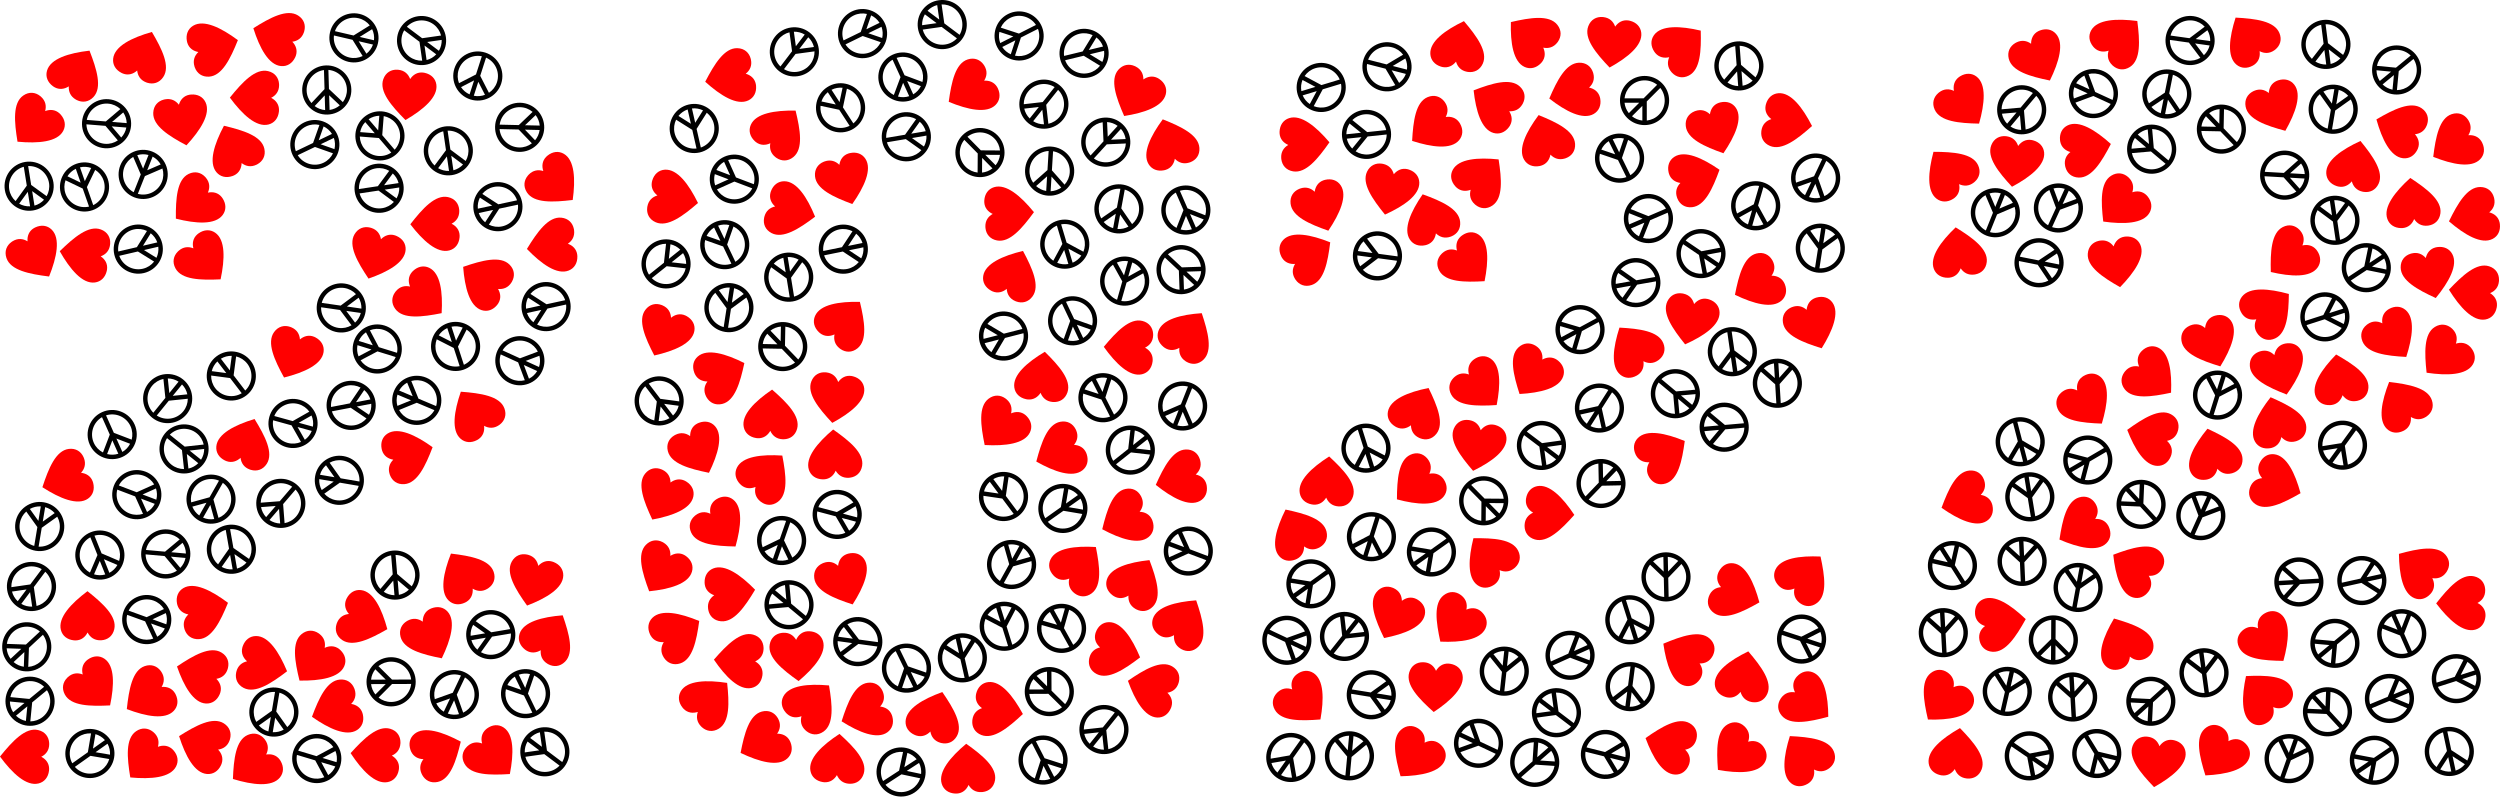
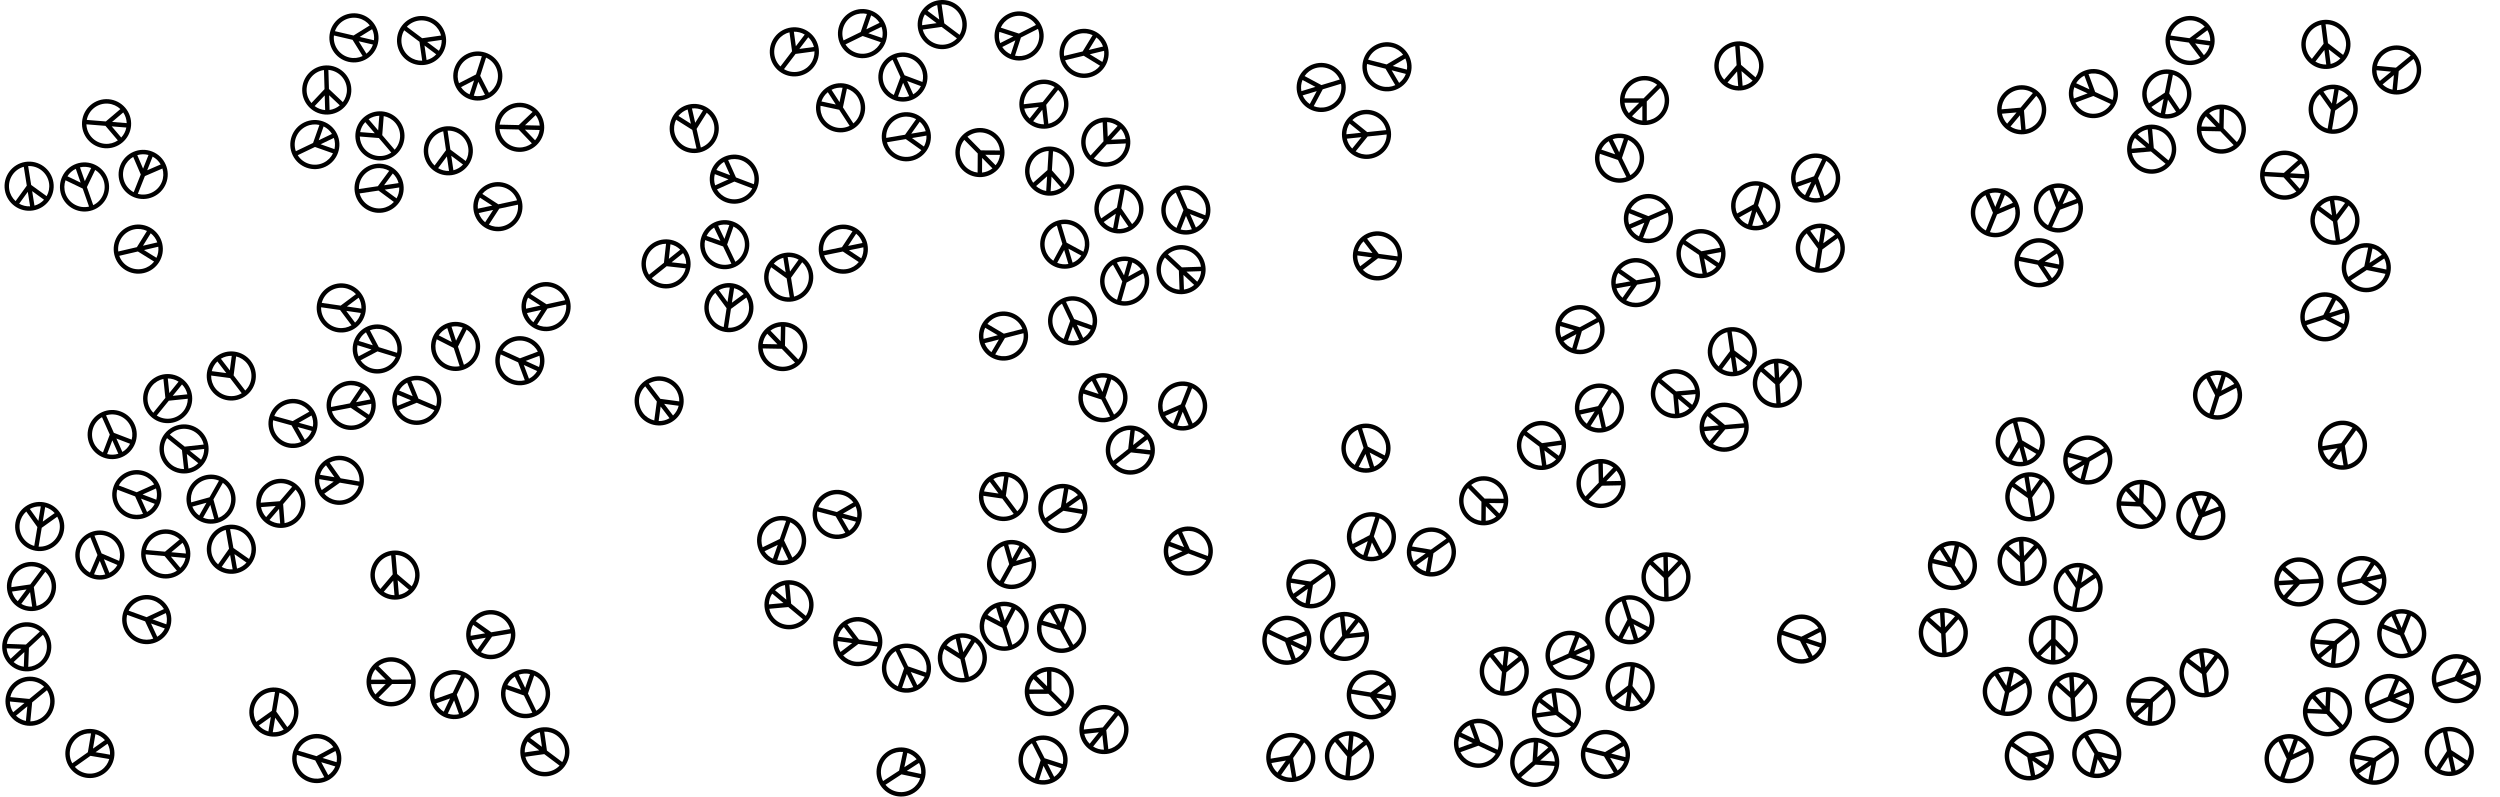
<svg xmlns="http://www.w3.org/2000/svg" xmlns:xlink="http://www.w3.org/1999/xlink" version="1.1" id="Layer_1" x="0px" y="0px" viewBox="0 0 5000 1593.129" enable-background="new 0 0 5000 1593.129" xml:space="preserve">
  <symbol id="Heart" viewBox="-55.122 -50 110.244 100">
-     <path fill="#FF0000" enable-background="new    " d="M54.181,28.692c-3.094,12.046-12.823,19.675-26.207,21.121   C26.81,49.939,25.679,50,24.576,50C12.941,50,4.663,43.206-0.07,33.919c-4.944,9.692-13.384,15.978-25.69,15.977   c-0.814,0-1.647-0.028-2.495-0.083c-12.239-0.807-22.753-8.126-26.066-22.393C-60.28,1.757-32.075-24.478-0.07-50   C33.967-24.651,60.522,4,54.181,28.692z" />
-   </symbol>
+     </symbol>
  <symbol id="Peace" viewBox="-50 -50 100 100">
    <path d="M0,50c-27.57,0-50-22.43-50-50s22.43-50,50-50S50-27.57,50,0S27.57,50,0,50z M40.987,0c0-9.68-3.375-18.585-9.008-25.606   L4.506,1.867v38.872C24.994,38.487,40.987,21.077,40.987,0z M-4.506-40.738c-7.929,0.871-15.184,4.013-21.099,8.759l21.099,21.1   V-40.738z M4.506-10.879l21.099-21.1c-5.916-4.746-13.171-7.888-21.099-8.759V-10.879z M-4.506,40.738V1.867l-27.473-27.472   C-37.612-18.585-40.987-9.68-40.987,0C-40.987,21.077-24.994,38.487-4.506,40.738z" />
  </symbol>
  <g>
    <use xlink:href="#Heart" width="110.244" height="100" x="-55.122" y="-50" transform="matrix(0.344 0.921 0.921 -0.344 130.862 957.299)" overflow="visible" />
    <use xlink:href="#Heart" width="110.244" height="100" x="-55.122" y="-50" transform="matrix(-0.122 0.976 0.976 0.122 168.294 508.58)" overflow="visible" />
    <use xlink:href="#Heart" width="110.244" height="100" x="-55.122" y="-50" transform="matrix(0.972 0.147 0.147 -0.972 4031.381 324.916)" overflow="visible" />
    <use xlink:href="#Heart" width="110.244" height="100" x="-55.122" y="-50" transform="matrix(-0.285 0.941 0.941 0.285 2302.851 1375.918)" overflow="visible" />
    <use xlink:href="#Heart" width="110.244" height="100" x="-55.122" y="-50" transform="matrix(-0.354 0.918 0.918 0.354 4798.711 256.549)" overflow="visible" />
    <use xlink:href="#Heart" width="110.244" height="100" x="-55.122" y="-50" transform="matrix(0.873 -0.454 -0.454 -0.873 860.955 1272.913)" overflow="visible" />
    <use xlink:href="#Heart" width="110.244" height="100" x="-55.122" y="-50" transform="matrix(0.982 0.055 0.055 -0.982 2870.22 1374.943)" overflow="visible" />
    <use xlink:href="#Heart" width="110.244" height="100" x="-55.122" y="-50" transform="matrix(0.973 0.141 0.141 -0.973 1671.674 797.104)" overflow="visible" />
    <use xlink:href="#Heart" width="110.244" height="100" x="-55.122" y="-50" transform="matrix(0.398 0.899 0.899 -0.398 2117.569 903.296)" overflow="visible" />
    <use xlink:href="#Heart" width="110.244" height="100" x="-55.122" y="-50" transform="matrix(-0.471 0.864 0.864 0.471 3369.84 1310.992)" overflow="visible" />
    <use xlink:href="#Heart" width="110.244" height="100" x="-55.122" y="-50" transform="matrix(-0.801 0.571 0.571 0.801 3267.407 695.305)" overflow="visible" />
    <use xlink:href="#Heart" width="110.244" height="100" x="-55.122" y="-50" transform="matrix(0.013 0.983 0.983 -0.013 869.802 447.962)" overflow="visible" />
    <use xlink:href="#Heart" width="110.244" height="100" x="-55.122" y="-50" transform="matrix(-0.979 0.092 0.092 0.979 4825.102 404.874)" overflow="visible" />
    <use xlink:href="#Heart" width="110.244" height="100" x="-55.122" y="-50" transform="matrix(-0.962 -0.206 -0.206 0.962 4710.542 330.021)" overflow="visible" />
    <use xlink:href="#Heart" width="110.244" height="100" x="-55.122" y="-50" transform="matrix(0.492 0.852 0.852 -0.492 4161.549 1054.577)" overflow="visible" />
    <use xlink:href="#Heart" width="110.244" height="100" x="-55.122" y="-50" transform="matrix(0.939 -0.293 -0.293 -0.939 4558.735 742.089)" overflow="visible" />
    <use xlink:href="#Heart" width="110.244" height="100" x="-55.122" y="-50" transform="matrix(0.69 -0.701 -0.701 -0.69 1110.423 365.397)" overflow="visible" />
    <use xlink:href="#Heart" width="110.244" height="100" x="-55.122" y="-50" transform="matrix(0.801 -0.57 -0.57 -0.801 4784.064 673.778)" overflow="visible" />
    <use xlink:href="#Heart" width="110.244" height="100" x="-55.122" y="-50" transform="matrix(-0.976 -0.123 -0.123 0.976 3913.72 1504.979)" overflow="visible" />
    <use xlink:href="#Heart" width="110.244" height="100" x="-55.122" y="-50" transform="matrix(-0.778 -0.602 -0.602 0.778 1561.011 260.051)" overflow="visible" />
    <use xlink:href="#Heart" width="110.244" height="100" x="-55.122" y="-50" transform="matrix(0.359 -0.915 -0.915 -0.359 4555.363 968.378)" overflow="visible" />
    <use xlink:href="#Heart" width="110.244" height="100" x="-55.122" y="-50" transform="matrix(-0.298 -0.937 -0.937 0.298 818.345 909.215)" overflow="visible" />
    <use xlink:href="#Heart" width="110.244" height="100" x="-55.122" y="-50" transform="matrix(-0.983 -0.043 -0.043 0.983 1541.987 828.36)" overflow="visible" />
    <use xlink:href="#Heart" width="110.244" height="100" x="-55.122" y="-50" transform="matrix(-0.776 -0.605 -0.605 0.776 1689.476 642.472)" overflow="visible" />
    <use xlink:href="#Heart" width="110.244" height="100" x="-55.122" y="-50" transform="matrix(0.875 -0.449 -0.449 -0.875 1395.53 901.818)" overflow="visible" />
    <use xlink:href="#Heart" width="110.244" height="100" x="-55.122" y="-50" transform="matrix(0.982 -0.058 -0.058 -0.982 1594.304 1313.038)" overflow="visible" />
    <use xlink:href="#Heart" width="110.244" height="100" x="-55.122" y="-50" transform="matrix(0.8 0.573 0.573 -0.8 2829.819 1512.564)" overflow="visible" />
    <use xlink:href="#Heart" width="110.244" height="100" x="-55.122" y="-50" transform="matrix(-0.889 0.421 0.421 0.889 468.883 295.99)" overflow="visible" />
    <use xlink:href="#Heart" width="110.244" height="100" x="-55.122" y="-50" transform="matrix(0.238 -0.954 -0.954 -0.238 526.47 1330.581)" overflow="visible" />
    <use xlink:href="#Heart" width="110.244" height="100" x="-55.122" y="-50" transform="matrix(0.73 0.659 0.659 -0.73 68.024 246.944)" overflow="visible" />
    <use xlink:href="#Heart" width="110.244" height="100" x="-55.122" y="-50" transform="matrix(-0.724 -0.666 -0.666 0.724 2963.867 354.977)" overflow="visible" />
    <use xlink:href="#Heart" width="110.244" height="100" x="-55.122" y="-50" transform="matrix(-0.042 0.983 0.983 0.042 1476.977 1321.458)" overflow="visible" />
    <use xlink:href="#Heart" width="110.244" height="100" x="-55.122" y="-50" transform="matrix(0.755 0.63 0.63 -0.755 2000.894 852.357)" overflow="visible" />
    <use xlink:href="#Heart" width="110.244" height="100" x="-55.122" y="-50" transform="matrix(0.883 0.434 0.434 -0.883 1326.365 995.008)" overflow="visible" />
    <use xlink:href="#Heart" width="110.244" height="100" x="-55.122" y="-50" transform="matrix(0.516 0.837 0.837 -0.516 4908.357 287.975)" overflow="visible" />
    <use xlink:href="#Heart" width="110.244" height="100" x="-55.122" y="-50" transform="matrix(0.916 -0.359 -0.359 -0.916 3625.468 650.711)" overflow="visible" />
    <use xlink:href="#Heart" width="110.244" height="100" x="-55.122" y="-50" transform="matrix(-0.813 0.554 0.554 0.813 949.295 824.094)" overflow="visible" />
    <use xlink:href="#Heart" width="110.244" height="100" x="-55.122" y="-50" transform="matrix(-0.797 0.576 0.576 0.797 3608.47 1512.073)" overflow="visible" />
    <use xlink:href="#Heart" width="110.244" height="100" x="-55.122" y="-50" transform="matrix(0.14 -0.974 -0.974 -0.14 1997.061 1420.941)" overflow="visible" />
    <use xlink:href="#Heart" width="110.244" height="100" x="-55.122" y="-50" transform="matrix(-0.277 0.944 0.944 0.277 3338.259 1490.059)" overflow="visible" />
    <use xlink:href="#Heart" width="110.244" height="100" x="-55.122" y="-50" transform="matrix(-0.02 0.983 0.983 0.02 2256.726 694.719)" overflow="visible" />
    <use xlink:href="#Heart" width="110.244" height="100" x="-55.122" y="-50" transform="matrix(-0.527 0.831 0.831 0.527 967.843 560.105)" overflow="visible" />
    <use xlink:href="#Heart" width="110.244" height="100" x="-55.122" y="-50" transform="matrix(0.124 0.976 0.976 -0.124 1102.639 491.766)" overflow="visible" />
    <use xlink:href="#Heart" width="110.244" height="100" x="-55.122" y="-50" transform="matrix(0.78 -0.599 -0.599 -0.78 1441.134 1053.919)" overflow="visible" />
    <use xlink:href="#Heart" width="110.244" height="100" x="-55.122" y="-50" transform="matrix(-0.634 -0.752 -0.752 0.634 3363.855 92.882)" overflow="visible" />
    <use xlink:href="#Heart" width="110.244" height="100" x="-55.122" y="-50" transform="matrix(0.352 0.918 0.918 -0.352 1729.137 1425.102)" overflow="visible" />
    <use xlink:href="#Heart" width="110.244" height="100" x="-55.122" y="-50" transform="matrix(-0.322 0.929 0.929 0.322 553.124 72.605)" overflow="visible" />
    <use xlink:href="#Heart" width="110.244" height="100" x="-55.122" y="-50" transform="matrix(0.887 0.425 0.425 -0.887 2789.436 1231.763)" overflow="visible" />
    <use xlink:href="#Heart" width="110.244" height="100" x="-55.122" y="-50" transform="matrix(-0.83 -0.528 -0.528 0.83 2365.882 1242.143)" overflow="visible" />
    <use xlink:href="#Heart" width="110.244" height="100" x="-55.122" y="-50" transform="matrix(-0.059 0.982 0.982 0.059 750.328 1509.298)" overflow="visible" />
    <use xlink:href="#Heart" width="110.244" height="100" x="-55.122" y="-50" transform="matrix(0.62 0.763 0.763 -0.62 389.92 406.347)" overflow="visible" />
    <use xlink:href="#Heart" width="110.244" height="100" x="-55.122" y="-50" transform="matrix(0.961 0.21 0.21 -0.961 2780.519 381.149)" overflow="visible" />
    <use xlink:href="#Heart" width="110.244" height="100" x="-55.122" y="-50" transform="matrix(0.244 -0.953 -0.953 -0.244 1582.564 421.122)" overflow="visible" />
    <use xlink:href="#Heart" width="110.244" height="100" x="-55.122" y="-50" transform="matrix(-0.826 -0.534 -0.534 0.826 2376.747 667.631)" overflow="visible" />
    <use xlink:href="#Heart" width="110.244" height="100" x="-55.122" y="-50" transform="matrix(0.165 -0.97 -0.97 -0.165 3575.593 243.722)" overflow="visible" />
    <use xlink:href="#Heart" width="110.244" height="100" x="-55.122" y="-50" transform="matrix(0.971 -0.154 -0.154 -0.971 4232.52 525.741)" overflow="visible" />
    <use xlink:href="#Heart" width="110.244" height="100" x="-55.122" y="-50" transform="matrix(0.728 -0.661 -0.661 -0.728 986.7 1511.624)" overflow="visible" />
    <use xlink:href="#Heart" width="110.244" height="100" x="-55.122" y="-50" transform="matrix(0.844 0.505 0.505 -0.844 1323.63 1140.396)" overflow="visible" />
    <use xlink:href="#Heart" width="110.244" height="100" x="-55.122" y="-50" transform="matrix(-0.005 0.984 0.984 0.005 49.175 1513.446)" overflow="visible" />
    <use xlink:href="#Heart" width="110.244" height="100" x="-55.122" y="-50" transform="matrix(-0.692 -0.699 -0.699 0.692 1419.269 1400.338)" overflow="visible" />
    <use xlink:href="#Heart" width="110.244" height="100" x="-55.122" y="-50" transform="matrix(0.261 0.948 0.948 -0.261 3146 184.086)" overflow="visible" />
    <use xlink:href="#Heart" width="110.244" height="100" x="-55.122" y="-50" transform="matrix(-0.283 -0.942 -0.942 0.283 428.629 94.377)" overflow="visible" />
    <use xlink:href="#Heart" width="110.244" height="100" x="-55.122" y="-50" transform="matrix(0.671 0.719 0.719 -0.671 3471.897 1506.248)" overflow="visible" />
    <use xlink:href="#Heart" width="110.244" height="100" x="-55.122" y="-50" transform="matrix(0.698 0.693 0.693 -0.698 4241.188 408.245)" overflow="visible" />
    <use xlink:href="#Heart" width="110.244" height="100" x="-55.122" y="-50" transform="matrix(-0.164 -0.97 -0.97 0.164 4002.951 1246.397)" overflow="visible" />
    <use xlink:href="#Heart" width="110.244" height="100" x="-55.122" y="-50" transform="matrix(0.839 -0.514 -0.514 -0.839 72.535 511.046)" overflow="visible" />
    <use xlink:href="#Heart" width="110.244" height="100" x="-55.122" y="-50" transform="matrix(0.908 0.379 0.379 -0.908 587.088 709.663)" overflow="visible" />
    <use xlink:href="#Heart" width="110.244" height="100" x="-55.122" y="-50" transform="matrix(-0.94 0.288 0.288 0.94 2339.843 285.697)" overflow="visible" />
    <use xlink:href="#Heart" width="110.244" height="100" x="-55.122" y="-50" transform="matrix(0.307 0.934 0.934 -0.307 670.631 1418.307)" overflow="visible" />
    <use xlink:href="#Heart" width="110.244" height="100" x="-55.122" y="-50" transform="matrix(-0.132 -0.975 -0.975 0.132 1461.458 1185.963)" overflow="visible" />
    <use xlink:href="#Heart" width="110.244" height="100" x="-55.122" y="-50" transform="matrix(0.92 -0.347 -0.347 -0.92 1688.024 1162.828)" overflow="visible" />
    <use xlink:href="#Heart" width="110.244" height="100" x="-55.122" y="-50" transform="matrix(0.938 0.297 0.297 -0.938 751.92 510.289)" overflow="visible" />
    <use xlink:href="#Heart" width="110.244" height="100" x="-55.122" y="-50" transform="matrix(0.947 0.267 0.267 -0.947 1067.576 1163.83)" overflow="visible" />
    <use xlink:href="#Heart" width="110.244" height="100" x="-55.122" y="-50" transform="matrix(0.975 0.129 0.129 -0.975 4314.612 1525.451)" overflow="visible" />
    <use xlink:href="#Heart" width="110.244" height="100" x="-55.122" y="-50" transform="matrix(0.967 0.182 0.182 -0.967 2955.325 893.341)" overflow="visible" />
    <use xlink:href="#Heart" width="110.244" height="100" x="-55.122" y="-50" transform="matrix(-0.955 0.237 0.237 0.955 4426.692 905.22)" overflow="visible" />
    <use xlink:href="#Heart" width="110.244" height="100" x="-55.122" y="-50" transform="matrix(0.82 0.543 0.543 -0.82 3066.314 747.038)" overflow="visible" />
    <use xlink:href="#Heart" width="110.244" height="100" x="-55.122" y="-50" transform="matrix(0.455 0.872 0.872 -0.455 3513.531 566.898)" overflow="visible" />
    <use xlink:href="#Heart" width="110.244" height="100" x="-55.122" y="-50" transform="matrix(0.633 0.753 0.753 -0.633 4579.305 512.412)" overflow="visible" />
    <use xlink:href="#Heart" width="110.244" height="100" x="-55.122" y="-50" transform="matrix(-0.941 -0.285 -0.285 0.941 1870.316 1431.133)" overflow="visible" />
    <use xlink:href="#Heart" width="110.244" height="100" x="-55.122" y="-50" transform="matrix(-0.981 -0.071 -0.071 0.981 2654.712 961.984)" overflow="visible" />
    <use xlink:href="#Heart" width="110.244" height="100" x="-55.122" y="-50" transform="matrix(-0.878 0.443 0.443 0.878 2593.17 1063.065)" overflow="visible" />
    <use xlink:href="#Heart" width="110.244" height="100" x="-55.122" y="-50" transform="matrix(-0.042 -0.983 -0.983 0.042 2018.733 426.379)" overflow="visible" />
    <use xlink:href="#Heart" width="110.244" height="100" x="-55.122" y="-50" transform="matrix(0.914 -0.363 -0.363 -0.914 4422.555 687.015)" overflow="visible" />
    <use xlink:href="#Heart" width="110.244" height="100" x="-55.122" y="-50" transform="matrix(0.73 0.659 0.659 -0.73 293.567 1518.428)" overflow="visible" />
    <use xlink:href="#Heart" width="110.244" height="100" x="-55.122" y="-50" transform="matrix(-0.314 -0.932 -0.932 0.314 3392.405 355.176)" overflow="visible" />
    <use xlink:href="#Heart" width="110.244" height="100" x="-55.122" y="-50" transform="matrix(0.191 0.965 0.965 -0.191 1458.697 154)" overflow="visible" />
    <use xlink:href="#Heart" width="110.244" height="100" x="-55.122" y="-50" transform="matrix(-0.707 -0.684 -0.684 0.707 4240.346 77.292)" overflow="visible" />
    <use xlink:href="#Heart" width="110.244" height="100" x="-55.122" y="-50" transform="matrix(0.61 0.772 0.772 -0.61 2832.516 968.273)" overflow="visible" />
    <use xlink:href="#Heart" width="110.244" height="100" x="-55.122" y="-50" transform="matrix(-0.889 -0.42 -0.42 0.889 2836.053 820.399)" overflow="visible" />
    <use xlink:href="#Heart" width="110.244" height="100" x="-55.122" y="-50" transform="matrix(0.78 0.6 0.6 -0.78 629.07 1322.229)" overflow="visible" />
    <use xlink:href="#Heart" width="110.244" height="100" x="-55.122" y="-50" transform="matrix(-0.277 -0.944 -0.944 0.277 408.752 1219.415)" overflow="visible" />
    <use xlink:href="#Heart" width="110.244" height="100" x="-55.122" y="-50" transform="matrix(0.728 -0.661 -0.661 -0.728 2960.341 773.638)" overflow="visible" />
    <use xlink:href="#Heart" width="110.244" height="100" x="-55.122" y="-50" transform="matrix(-0.262 0.948 0.948 0.262 4301.799 872.9)" overflow="visible" />
    <use xlink:href="#Heart" width="110.244" height="100" x="-55.122" y="-50" transform="matrix(0.57 0.801 0.801 -0.57 2864.329 253.352)" overflow="visible" />
    <use xlink:href="#Heart" width="110.244" height="100" x="-55.122" y="-50" transform="matrix(-0.752 -0.634 -0.634 0.752 2159.97 1131.577)" overflow="visible" />
    <use xlink:href="#Heart" width="110.244" height="100" x="-55.122" y="-50" transform="matrix(-0.502 0.846 0.846 0.502 4268.788 1134.625)" overflow="visible" />
    <use xlink:href="#Heart" width="110.244" height="100" x="-55.122" y="-50" transform="matrix(0.899 0.399 0.399 -0.899 1328.579 666.032)" overflow="visible" />
    <use xlink:href="#Heart" width="110.244" height="100" x="-55.122" y="-50" transform="matrix(-0.61 0.771 0.771 0.61 3060.294 74.689)" overflow="visible" />
    <use xlink:href="#Heart" width="110.244" height="100" x="-55.122" y="-50" transform="matrix(-0.965 -0.189 -0.189 0.965 2918.361 90.501)" overflow="visible" />
    <use xlink:href="#Heart" width="110.244" height="100" x="-55.122" y="-50" transform="matrix(-0.982 -0.061 -0.061 0.982 1675.82 1516.904)" overflow="visible" />
    <use xlink:href="#Heart" width="110.244" height="100" x="-55.122" y="-50" transform="matrix(-0.942 0.282 0.282 0.942 3091.265 277.297)" overflow="visible" />
    <use xlink:href="#Heart" width="110.244" height="100" x="-55.122" y="-50" transform="matrix(0.583 0.792 0.792 -0.583 505.477 1528.87)" overflow="visible" />
    <use xlink:href="#Heart" width="110.244" height="100" x="-55.122" y="-50" transform="matrix(0.871 0.458 0.458 -0.871 2271.29 188.5)" overflow="visible" />
    <use xlink:href="#Heart" width="110.244" height="100" x="-55.122" y="-50" transform="matrix(0.928 -0.325 -0.325 -0.928 2640.469 414.966)" overflow="visible" />
    <use xlink:href="#Heart" width="110.244" height="100" x="-55.122" y="-50" transform="matrix(0.739 -0.649 -0.649 -0.739 408.809 521.667)" overflow="visible" />
    <use xlink:href="#Heart" width="110.244" height="100" x="-55.122" y="-50" transform="matrix(-0.506 -0.843 -0.843 0.506 3327.327 907.248)" overflow="visible" />
    <use xlink:href="#Heart" width="110.244" height="100" x="-55.122" y="-50" transform="matrix(0.975 0.133 0.133 -0.975 3225.888 86.338)" overflow="visible" />
    <use xlink:href="#Heart" width="110.244" height="100" x="-55.122" y="-50" transform="matrix(0.737 -0.652 -0.652 -0.737 187.629 1373.911)" overflow="visible" />
    <use xlink:href="#Heart" width="110.244" height="100" x="-55.122" y="-50" transform="matrix(0.967 -0.18 -0.18 -0.967 363.942 242.278)" overflow="visible" />
    <use xlink:href="#Heart" width="110.244" height="100" x="-55.122" y="-50" transform="matrix(-0.925 -0.334 -0.334 0.925 492.35 884.241)" overflow="visible" />
    <use xlink:href="#Heart" width="110.244" height="100" x="-55.122" y="-50" transform="matrix(0.247 0.952 0.952 -0.247 2359.164 957.455)" overflow="visible" />
    <use xlink:href="#Heart" width="110.244" height="100" x="-55.122" y="-50" transform="matrix(-0.966 -0.185 -0.185 0.966 3487.253 1351.017)" overflow="visible" />
    <use xlink:href="#Heart" width="110.244" height="100" x="-55.122" y="-50" transform="matrix(-0.515 -0.838 -0.838 0.515 2618.501 510.334)" overflow="visible" />
    <use xlink:href="#Heart" width="110.244" height="100" x="-55.122" y="-50" transform="matrix(-0.74 0.648 0.648 0.74 4524.345 1389.209)" overflow="visible" />
    <use xlink:href="#Heart" width="110.244" height="100" x="-55.122" y="-50" transform="matrix(-0.835 0.519 0.519 0.835 4804.145 805.682)" overflow="visible" />
    <use xlink:href="#Heart" width="110.244" height="100" x="-55.122" y="-50" transform="matrix(0.504 0.844 0.844 -0.504 1939.684 178.523)" overflow="visible" />
    <use xlink:href="#Heart" width="110.244" height="100" x="-55.122" y="-50" transform="matrix(-0.982 0.056 0.056 0.982 1935.134 1536.641)" overflow="visible" />
    <use xlink:href="#Heart" width="110.244" height="100" x="-55.122" y="-50" transform="matrix(-0.604 -0.776 -0.776 0.604 4538.858 618.072)" overflow="visible" />
    <use xlink:href="#Heart" width="110.244" height="100" x="-55.122" y="-50" transform="matrix(0.364 -0.914 -0.914 -0.364 3473.099 1186.528)" overflow="visible" />
    <use xlink:href="#Heart" width="110.244" height="100" x="-55.122" y="-50" transform="matrix(0.238 -0.954 -0.954 -0.238 2232.506 1302.828)" overflow="visible" />
    <use xlink:href="#Heart" width="110.244" height="100" x="-55.122" y="-50" transform="matrix(-0.439 -0.88 -0.88 0.439 1444.665 748.041)" overflow="visible" />
    <use xlink:href="#Heart" width="110.244" height="100" x="-55.122" y="-50" transform="matrix(0.634 -0.752 -0.752 -0.634 845.713 594.576)" overflow="visible" />
    <use xlink:href="#Heart" width="110.244" height="100" x="-55.122" y="-50" transform="matrix(-0.846 -0.501 -0.501 0.846 2273.797 1162.495)" overflow="visible" />
    <use xlink:href="#Heart" width="110.244" height="100" x="-55.122" y="-50" transform="matrix(0.776 -0.604 -0.604 -0.776 4536.652 1282.921)" overflow="visible" />
    <use xlink:href="#Heart" width="110.244" height="100" x="-55.122" y="-50" transform="matrix(0.416 0.891 0.891 -0.416 2249.065 1037.745)" overflow="visible" />
    <use xlink:href="#Heart" width="110.244" height="100" x="-55.122" y="-50" transform="matrix(0.816 0.549 0.549 -0.816 4438.321 1510.045)" overflow="visible" />
    <use xlink:href="#Heart" width="110.244" height="100" x="-55.122" y="-50" transform="matrix(-0.836 0.518 0.518 0.836 927.748 1149.001)" overflow="visible" />
    <use xlink:href="#Heart" width="110.244" height="100" x="-55.122" y="-50" transform="matrix(0.528 0.83 0.83 -0.528 295.148 1391.851)" overflow="visible" />
    <use xlink:href="#Heart" width="110.244" height="100" x="-55.122" y="-50" transform="matrix(0.977 0.112 0.112 -0.977 816.589 191.231)" overflow="visible" />
    <use xlink:href="#Heart" width="110.244" height="100" x="-55.122" y="-50" transform="matrix(0.053 -0.982 -0.982 -0.053 3099.558 1027.057)" overflow="visible" />
    <use xlink:href="#Heart" width="110.244" height="100" x="-55.122" y="-50" transform="matrix(0.717 -0.673 -0.673 -0.717 2607.261 1403.016)" overflow="visible" />
    <use xlink:href="#Heart" width="110.244" height="100" x="-55.122" y="-50" transform="matrix(-0.579 0.795 0.795 0.579 4837.582 1136.718)" overflow="visible" />
    <use xlink:href="#Heart" width="110.244" height="100" x="-55.122" y="-50" transform="matrix(-0.005 0.984 0.984 0.005 508.95 195.556)" overflow="visible" />
    <use xlink:href="#Heart" width="110.244" height="100" x="-55.122" y="-50" transform="matrix(-0.984 0.003 0.003 0.984 175.012 1231.57)" overflow="visible" />
    <use xlink:href="#Heart" width="110.244" height="100" x="-55.122" y="-50" transform="matrix(0.876 -0.448 -0.448 -0.876 4077.407 117.186)" overflow="visible" />
    <use xlink:href="#Heart" width="110.244" height="100" x="-55.122" y="-50" transform="matrix(-0.832 -0.524 -0.524 0.832 1099.169 1272.201)" overflow="visible" />
    <use xlink:href="#Heart" width="110.244" height="100" x="-55.122" y="-50" transform="matrix(-0.971 0.154 0.154 0.971 4679.854 757.551)" overflow="visible" />
    <use xlink:href="#Heart" width="110.244" height="100" x="-55.122" y="-50" transform="matrix(0.214 0.96 0.96 -0.214 4945.944 432.019)" overflow="visible" />
    <use xlink:href="#Heart" width="110.244" height="100" x="-55.122" y="-50" transform="matrix(-0.498 0.848 0.848 0.498 2989.598 205.657)" overflow="visible" />
    <use xlink:href="#Heart" width="110.244" height="100" x="-55.122" y="-50" transform="matrix(-0.949 0.257 0.257 0.949 4553.954 841.951)" overflow="visible" />
    <use xlink:href="#Heart" width="110.244" height="100" x="-55.122" y="-50" transform="matrix(-0.762 -0.622 -0.622 0.762 3609.92 1151.102)" overflow="visible" />
    <use xlink:href="#Heart" width="110.244" height="100" x="-55.122" y="-50" transform="matrix(0.954 -0.238 -0.238 -0.954 4859.69 548.344)" overflow="visible" />
    <use xlink:href="#Heart" width="110.244" height="100" x="-55.122" y="-50" transform="matrix(-0.907 0.379 0.379 0.907 4246.852 1282.443)" overflow="visible" />
    <use xlink:href="#Heart" width="110.244" height="100" x="-55.122" y="-50" transform="matrix(-0.919 -0.351 -0.351 0.919 286.187 109.845)" overflow="visible" />
    <use xlink:href="#Heart" width="110.244" height="100" x="-55.122" y="-50" transform="matrix(-0.771 0.611 0.611 0.771 3897.439 342.228)" overflow="visible" />
    <use xlink:href="#Heart" width="110.244" height="100" x="-55.122" y="-50" transform="matrix(0.763 0.621 0.621 -0.763 2911.749 1245.18)" overflow="visible" />
    <use xlink:href="#Heart" width="110.244" height="100" x="-55.122" y="-50" transform="matrix(0.362 -0.915 -0.915 -0.362 728.951 1240.186)" overflow="visible" />
    <use xlink:href="#Heart" width="110.244" height="100" x="-55.122" y="-50" transform="matrix(-0.504 -0.845 -0.845 0.504 1356.171 1267.114)" overflow="visible" />
    <use xlink:href="#Heart" width="110.244" height="100" x="-55.122" y="-50" transform="matrix(0.18 -0.967 -0.967 -0.18 1347.663 396.922)" overflow="visible" />
    <use xlink:href="#Heart" width="110.244" height="100" x="-55.122" y="-50" transform="matrix(-0.982 0.06 0.06 0.982 1669.257 908.107)" overflow="visible" />
    <use xlink:href="#Heart" width="110.244" height="100" x="-55.122" y="-50" transform="matrix(0.934 -0.309 -0.309 -0.934 1689.239 361.315)" overflow="visible" />
    <use xlink:href="#Heart" width="110.244" height="100" x="-55.122" y="-50" transform="matrix(-0.082 0.98 0.98 0.082 4946.884 583.547)" overflow="visible" />
    <use xlink:href="#Heart" width="110.244" height="100" x="-55.122" y="-50" transform="matrix(-0.733 -0.656 -0.656 0.733 1625.171 1407.486)" overflow="visible" />
    <use xlink:href="#Heart" width="110.244" height="100" x="-55.122" y="-50" transform="matrix(0.01 0.984 0.984 -0.01 4921.569 1206.339)" overflow="visible" />
    <use xlink:href="#Heart" width="110.244" height="100" x="-55.122" y="-50" transform="matrix(-0.321 0.93 0.93 0.321 404.642 1488.395)" overflow="visible" />
    <use xlink:href="#Heart" width="110.244" height="100" x="-55.122" y="-50" transform="matrix(-0.851 -0.494 -0.494 0.851 154.259 143.825)" overflow="visible" />
    <use xlink:href="#Heart" width="110.244" height="100" x="-55.122" y="-50" transform="matrix(0.79 -0.586 -0.586 -0.79 4174.383 807.653)" overflow="visible" />
    <use xlink:href="#Heart" width="110.244" height="100" x="-55.122" y="-50" transform="matrix(0.78 -0.599 -0.599 -0.78 3928.24 208.194)" overflow="visible" />
    <use xlink:href="#Heart" width="110.244" height="100" x="-55.122" y="-50" transform="matrix(-0.418 -0.89 -0.89 0.418 877.047 1504.104)" overflow="visible" />
    <use xlink:href="#Heart" width="110.244" height="100" x="-55.122" y="-50" transform="matrix(0.458 0.871 0.871 -0.458 1524.764 1482.977)" overflow="visible" />
    <use xlink:href="#Heart" width="110.244" height="100" x="-55.122" y="-50" transform="matrix(-0.76 0.624 0.624 0.76 2977.949 1114.516)" overflow="visible" />
    <use xlink:href="#Heart" width="110.244" height="100" x="-55.122" y="-50" transform="matrix(-0.063 -0.982 -0.982 0.063 2609.802 287.67)" overflow="visible" />
    <use xlink:href="#Heart" width="110.244" height="100" x="-55.122" y="-50" transform="matrix(0.623 -0.761 -0.761 -0.623 4304.091 754.198)" overflow="visible" />
    <use xlink:href="#Heart" width="110.244" height="100" x="-55.122" y="-50" transform="matrix(0.901 -0.395 -0.395 -0.901 4551.013 216.527)" overflow="visible" />
    <use xlink:href="#Heart" width="110.244" height="100" x="-55.122" y="-50" transform="matrix(-0.295 0.938 0.938 0.295 400.865 1347.741)" overflow="visible" />
    <use xlink:href="#Heart" width="110.244" height="100" x="-55.122" y="-50" transform="matrix(0.582 -0.793 -0.793 -0.582 3616.976 1404.331)" overflow="visible" />
    <use xlink:href="#Heart" width="110.244" height="100" x="-55.122" y="-50" transform="matrix(-0.192 -0.965 -0.965 0.192 4173.46 297.473)" overflow="visible" />
    <use xlink:href="#Heart" width="110.244" height="100" x="-55.122" y="-50" transform="matrix(0.693 0.698 0.698 -0.693 4888.156 710.844)" overflow="visible" />
    <use xlink:href="#Heart" width="110.244" height="100" x="-55.122" y="-50" transform="matrix(0.308 0.934 0.934 -0.308 3929.79 1000.277)" overflow="visible" />
    <use xlink:href="#Heart" width="110.244" height="100" x="-55.122" y="-50" transform="matrix(0.96 0.214 0.214 -0.96 3380.99 640.71)" overflow="visible" />
    <use xlink:href="#Heart" width="110.244" height="100" x="-55.122" y="-50" transform="matrix(-0.904 -0.388 -0.388 0.904 2026.539 547.043)" overflow="visible" />
    <use xlink:href="#Heart" width="110.244" height="100" x="-55.122" y="-50" transform="matrix(-0.976 0.12 0.12 0.976 3917.235 503.528)" overflow="visible" />
    <use xlink:href="#Heart" width="110.244" height="100" x="-55.122" y="-50" transform="matrix(0.929 -0.322 -0.322 -0.929 3430.826 260.045)" overflow="visible" />
    <use xlink:href="#Heart" width="110.244" height="100" x="-55.122" y="-50" transform="matrix(-0.978 -0.101 -0.101 0.978 2084.521 752.485)" overflow="visible" />
    <use xlink:href="#Heart" width="110.244" height="100" x="-55.122" y="-50" transform="matrix(0.771 0.61 0.61 -0.771 3886.442 1400.586)" overflow="visible" />
    <use xlink:href="#Heart" width="110.244" height="100" x="-55.122" y="-50" transform="matrix(-0.748 -0.638 -0.638 0.748 1532.631 948.484)" overflow="visible" />
    <use xlink:href="#Heart" width="110.244" height="100" x="-55.122" y="-50" transform="matrix(-0.8 0.572 0.572 0.8 4499.721 75.249)" overflow="visible" />
    <use xlink:href="#Heart" width="110.244" height="100" x="-55.122" y="-50" transform="matrix(-0.931 0.316 0.316 0.931 2861.044 435.182)" overflow="visible" />
    <use xlink:href="#Heart" width="110.244" height="100" x="-55.122" y="-50" transform="matrix(0.731 -0.658 -0.658 -0.731 2936.315 525.77)" overflow="visible" />
    <use xlink:href="#Peace" width="100" height="100" x="-50" y="-50" transform="matrix(-0.723 0.666 0.666 0.723 4654.952 1423.612)" overflow="visible" />
    <use xlink:href="#Peace" width="100" height="100" x="-50" y="-50" transform="matrix(-0.59 0.787 0.787 0.59 1884.458 49.157)" overflow="visible" />
    <use xlink:href="#Peace" width="100" height="100" x="-50" y="-50" transform="matrix(0.796 0.577 0.577 -0.796 4685.034 890.391)" overflow="visible" />
    <use xlink:href="#Peace" width="100" height="100" x="-50" y="-50" transform="matrix(0.938 0.295 0.295 -0.938 2742.87 1073.402)" overflow="visible" />
    <use xlink:href="#Peace" width="100" height="100" x="-50" y="-50" transform="matrix(0.983 -0.029 -0.029 -0.983 653.537 179.991)" overflow="visible" />
    <use xlink:href="#Peace" width="100" height="100" x="-50" y="-50" transform="matrix(-0.763 -0.62 -0.62 0.763 335.32 797.208)" overflow="visible" />
    <use xlink:href="#Peace" width="100" height="100" x="-50" y="-50" transform="matrix(-0.946 -0.269 -0.269 0.946 2249.327 562.221)" overflow="visible" />
    <use xlink:href="#Peace" width="100" height="100" x="-50" y="-50" transform="matrix(0.055 0.982 0.982 -0.055 4597.752 1163.936)" overflow="visible" />
    <use xlink:href="#Peace" width="100" height="100" x="-50" y="-50" transform="matrix(0.975 0.127 0.127 -0.975 3260.28 1373.264)" overflow="visible" />
    <use xlink:href="#Peace" width="100" height="100" x="-50" y="-50" transform="matrix(0.901 -0.394 -0.394 -0.901 2371.717 420.111)" overflow="visible" />
    <use xlink:href="#Peace" width="100" height="100" x="-50" y="-50" transform="matrix(-0.213 -0.96 -0.96 0.213 4723.69 1161.099)" overflow="visible" />
    <use xlink:href="#Peace" width="100" height="100" x="-50" y="-50" transform="matrix(-0.86 -0.478 -0.478 0.86 2023.151 1129.005)" overflow="visible" />
    <use xlink:href="#Peace" width="100" height="100" x="-50" y="-50" transform="matrix(0.895 -0.408 -0.408 -0.895 1805.826 154.071)" overflow="visible" />
    <use xlink:href="#Peace" width="100" height="100" x="-50" y="-50" transform="matrix(-0.569 -0.802 -0.802 0.569 2125.782 1016.89)" overflow="visible" />
    <use xlink:href="#Peace" width="100" height="100" x="-50" y="-50" transform="matrix(0.913 -0.366 -0.366 -0.913 199.722 1110.111)" overflow="visible" />
    <use xlink:href="#Peace" width="100" height="100" x="-50" y="-50" transform="matrix(0.981 -0.073 -0.073 -0.981 3477.808 131.869)" overflow="visible" />
    <use xlink:href="#Peace" width="100" height="100" x="-50" y="-50" transform="matrix(0.969 -0.17 -0.17 -0.969 462.745 1098.486)" overflow="visible" />
    <use xlink:href="#Peace" width="100" height="100" x="-50" y="-50" transform="matrix(-0.935 0.304 0.304 0.935 911.166 692.87)" overflow="visible" />
    <use xlink:href="#Peace" width="100" height="100" x="-50" y="-50" transform="matrix(0.838 -0.515 -0.515 -0.838 4193.531 1507.083)" overflow="visible" />
    <use xlink:href="#Peace" width="100" height="100" x="-50" y="-50" transform="matrix(0.938 -0.296 -0.296 -0.938 2731.933 896.322)" overflow="visible" />
    <use xlink:href="#Peace" width="100" height="100" x="-50" y="-50" transform="matrix(0.306 -0.935 -0.935 -0.306 3603.125 1278.124)" overflow="visible" />
    <use xlink:href="#Peace" width="100" height="100" x="-50" y="-50" transform="matrix(-0.708 0.682 0.682 0.708 1565.487 693.202)" overflow="visible" />
    <use xlink:href="#Peace" width="100" height="100" x="-50" y="-50" transform="matrix(-0.783 -0.596 -0.596 0.783 1588.729 103.707)" overflow="visible" />
    <use xlink:href="#Peace" width="100" height="100" x="-50" y="-50" transform="matrix(-0.975 0.133 0.133 0.975 4408.049 1345.598)" overflow="visible" />
    <use xlink:href="#Peace" width="100" height="100" x="-50" y="-50" transform="matrix(0.982 0.06 0.06 -0.982 2099.266 342.241)" overflow="visible" />
    <use xlink:href="#Peace" width="100" height="100" x="-50" y="-50" transform="matrix(-0.983 0.043 0.043 0.983 4044.2 1122.777)" overflow="visible" />
    <use xlink:href="#Peace" width="100" height="100" x="-50" y="-50" transform="matrix(0.888 -0.422 -0.422 -0.888 2145.149 641.642)" overflow="visible" />
    <use xlink:href="#Peace" width="100" height="100" x="-50" y="-50" transform="matrix(0.929 0.323 0.323 -0.929 1563.23 1081.056)" overflow="visible" />
    <use xlink:href="#Peace" width="100" height="100" x="-50" y="-50" transform="matrix(-0.894 -0.41 -0.41 0.894 4116.815 415.959)" overflow="visible" />
    <use xlink:href="#Peace" width="100" height="100" x="-50" y="-50" transform="matrix(0.164 0.97 0.97 -0.164 981.53 1269.237)" overflow="visible" />
    <use xlink:href="#Peace" width="100" height="100" x="-50" y="-50" transform="matrix(-0.959 0.218 0.218 0.959 1388.461 256.974)" overflow="visible" />
    <use xlink:href="#Peace" width="100" height="100" x="-50" y="-50" transform="matrix(-0.971 0.157 0.157 0.971 1577.394 554.366)" overflow="visible" />
    <use xlink:href="#Peace" width="100" height="100" x="-50" y="-50" transform="matrix(-0.883 0.434 0.434 0.883 3239.107 316.33)" overflow="visible" />
    <use xlink:href="#Peace" width="100" height="100" x="-50" y="-50" transform="matrix(0.244 0.953 0.953 -0.244 2007.041 672.097)" overflow="visible" />
    <use xlink:href="#Peace" width="100" height="100" x="-50" y="-50" transform="matrix(0.829 0.529 0.529 -0.829 3198.854 816.114)" overflow="visible" />
    <use xlink:href="#Peace" width="100" height="100" x="-50" y="-50" transform="matrix(0.671 -0.719 -0.719 -0.671 2362.107 539.257)" overflow="visible" />
    <use xlink:href="#Peace" width="100" height="100" x="-50" y="-50" transform="matrix(-0.629 0.756 0.756 0.629 1578.024 1209.533)" overflow="visible" />
    <use xlink:href="#Peace" width="100" height="100" x="-50" y="-50" transform="matrix(0.66 0.729 0.729 -0.66 4301.692 1402.55)" overflow="visible" />
    <use xlink:href="#Peace" width="100" height="100" x="-50" y="-50" transform="matrix(-0.291 0.939 0.939 0.291 754.511 697.995)" overflow="visible" />
    <use xlink:href="#Peace" width="100" height="100" x="-50" y="-50" transform="matrix(0.445 0.877 0.877 -0.445 2038.216 71.932)" overflow="visible" />
    <use xlink:href="#Peace" width="100" height="100" x="-50" y="-50" transform="matrix(0.252 -0.951 -0.951 -0.252 1674.37 1028.839)" overflow="visible" />
    <use xlink:href="#Peace" width="100" height="100" x="-50" y="-50" transform="matrix(0.855 0.485 0.485 -0.855 422.067 998.328)" overflow="visible" />
    <use xlink:href="#Peace" width="100" height="100" x="-50" y="-50" transform="matrix(-0.724 0.665 0.665 0.724 4282.196 1008.751)" overflow="visible" />
    <use xlink:href="#Peace" width="100" height="100" x="-50" y="-50" transform="matrix(0.701 -0.69 -0.69 -0.701 2967.319 1001.584)" overflow="visible" />
    <use xlink:href="#Peace" width="100" height="100" x="-50" y="-50" transform="matrix(-0.978 -0.106 -0.106 0.978 3008.539 1342.362)" overflow="visible" />
    <use xlink:href="#Peace" width="100" height="100" x="-50" y="-50" transform="matrix(0.136 -0.974 -0.974 -0.136 4380.173 81.031)" overflow="visible" />
    <use xlink:href="#Peace" width="100" height="100" x="-50" y="-50" transform="matrix(0.976 -0.124 -0.124 -0.976 4651.812 88.774)" overflow="visible" />
    <use xlink:href="#Peace" width="100" height="100" x="-50" y="-50" transform="matrix(-0.403 -0.897 -0.897 0.403 3140.107 1310.575)" overflow="visible" />
    <use xlink:href="#Peace" width="100" height="100" x="-50" y="-50" transform="matrix(-0.928 0.325 0.325 0.928 169.027 373.942)" overflow="visible" />
    <use xlink:href="#Peace" width="100" height="100" x="-50" y="-50" transform="matrix(-0.912 -0.367 -0.367 0.912 3990.724 425.449)" overflow="visible" />
    <use xlink:href="#Peace" width="100" height="100" x="-50" y="-50" transform="matrix(0.17 0.969 0.969 -0.17 3271.686 565.243)" overflow="visible" />
    <use xlink:href="#Peace" width="100" height="100" x="-50" y="-50" transform="matrix(-0.709 -0.681 -0.681 0.709 3201.988 967.059)" overflow="visible" />
    <use xlink:href="#Peace" width="100" height="100" x="-50" y="-50" transform="matrix(-0.418 0.89 0.89 0.418 2957.013 1486.602)" overflow="visible" />
    <use xlink:href="#Peace" width="100" height="100" x="-50" y="-50" transform="matrix(0.079 -0.98 -0.98 -0.079 213.131 247.447)" overflow="visible" />
    <use xlink:href="#Peace" width="100" height="100" x="-50" y="-50" transform="matrix(0.945 0.274 0.274 -0.945 3511.353 411.586)" overflow="visible" />
    <use xlink:href="#Peace" width="100" height="100" x="-50" y="-50" transform="matrix(0.239 -0.954 -0.954 -0.239 3210.88 1508.824)" overflow="visible" />
    <use xlink:href="#Peace" width="100" height="100" x="-50" y="-50" transform="matrix(0.593 -0.785 -0.785 -0.593 3082.895 890.919)" overflow="visible" />
    <use xlink:href="#Peace" width="100" height="100" x="-50" y="-50" transform="matrix(0.553 0.813 0.813 -0.553 4748.679 1520.502)" overflow="visible" />
    <use xlink:href="#Peace" width="100" height="100" x="-50" y="-50" transform="matrix(-0.41 0.894 0.894 0.41 4186.832 187.191)" overflow="visible" />
    <use xlink:href="#Peace" width="100" height="100" x="-50" y="-50" transform="matrix(0.576 0.797 0.797 -0.576 2621.79 1167.672)" overflow="visible" />
    <use xlink:href="#Peace" width="100" height="100" x="-50" y="-50" transform="matrix(0.898 -0.401 -0.401 -0.898 224.373 869.11)" overflow="visible" />
    <use xlink:href="#Peace" width="100" height="100" x="-50" y="-50" transform="matrix(0.388 0.904 0.904 -0.388 3296.831 437.088)" overflow="visible" />
    <use xlink:href="#Peace" width="100" height="100" x="-50" y="-50" transform="matrix(0.973 -0.142 -0.142 -0.973 896.628 301.605)" overflow="visible" />
    <use xlink:href="#Peace" width="100" height="100" x="-50" y="-50" transform="matrix(0.625 0.759 0.759 -0.625 4793.273 139.949)" overflow="visible" />
    <use xlink:href="#Peace" width="100" height="100" x="-50" y="-50" transform="matrix(0.631 -0.755 -0.755 -0.631 3350.769 787.395)" overflow="visible" />
    <use xlink:href="#Peace" width="100" height="100" x="-50" y="-50" transform="matrix(-0.648 -0.74 -0.74 0.648 3069.403 1524.749)" overflow="visible" />
    <use xlink:href="#Peace" width="100" height="100" x="-50" y="-50" transform="matrix(-0.349 0.919 0.919 0.349 1468.629 358.338)" overflow="visible" />
    <use xlink:href="#Peace" width="100" height="100" x="-50" y="-50" transform="matrix(0.942 -0.282 -0.282 -0.942 2129.497 488.337)" overflow="visible" />
    <use xlink:href="#Peace" width="100" height="100" x="-50" y="-50" transform="matrix(0.875 -0.449 -0.449 -0.875 2086.115 1520.112)" overflow="visible" />
    <use xlink:href="#Peace" width="100" height="100" x="-50" y="-50" transform="matrix(-0.97 -0.161 -0.161 0.97 79.394 1053.049)" overflow="visible" />
    <use xlink:href="#Peace" width="100" height="100" x="-50" y="-50" transform="matrix(-0.432 -0.884 -0.884 0.432 1725.044 67.21)" overflow="visible" />
    <use xlink:href="#Peace" width="100" height="100" x="-50" y="-50" transform="matrix(0.056 -0.982 -0.982 -0.056 4569.318 350.366)" overflow="visible" />
    <use xlink:href="#Peace" width="100" height="100" x="-50" y="-50" transform="matrix(-0.709 0.681 0.681 0.709 4442.791 258.288)" overflow="visible" />
    <use xlink:href="#Peace" width="100" height="100" x="-50" y="-50" transform="matrix(-0.186 -0.966 -0.966 0.186 702.304 810.766)" overflow="visible" />
    <use xlink:href="#Peace" width="100" height="100" x="-50" y="-50" transform="matrix(0.967 0.179 0.179 -0.967 2237.851 417.748)" overflow="visible" />
    <use xlink:href="#Peace" width="100" height="100" x="-50" y="-50" transform="matrix(-0.982 0.056 0.056 0.982 4145.258 1393.971)" overflow="visible" />
    <use xlink:href="#Peace" width="100" height="100" x="-50" y="-50" transform="matrix(-0.223 -0.958 -0.958 0.223 276.548 498.215)" overflow="visible" />
    <use xlink:href="#Peace" width="100" height="100" x="-50" y="-50" transform="matrix(-0.166 0.969 0.969 0.166 678.715 960.636)" overflow="visible" />
    <use xlink:href="#Peace" width="100" height="100" x="-50" y="-50" transform="matrix(0.97 0.163 0.163 -0.97 547.783 1424.138)" overflow="visible" />
    <use xlink:href="#Peace" width="100" height="100" x="-50" y="-50" transform="matrix(0.244 -0.953 -0.953 -0.244 2773.987 133.599)" overflow="visible" />
    <use xlink:href="#Peace" width="100" height="100" x="-50" y="-50" transform="matrix(0.767 0.616 0.616 -0.767 2207.919 1459.068)" overflow="visible" />
    <use xlink:href="#Peace" width="100" height="100" x="-50" y="-50" transform="matrix(0.888 0.422 0.422 -0.888 908.769 1389.104)" overflow="visible" />
    <use xlink:href="#Peace" width="100" height="100" x="-50" y="-50" transform="matrix(-0.692 0.699 0.699 0.692 2098.627 1383.207)" overflow="visible" />
    <use xlink:href="#Peace" width="100" height="100" x="-50" y="-50" transform="matrix(-0.378 -0.908 -0.908 0.378 4778.876 1396.949)" overflow="visible" />
    <use xlink:href="#Peace" width="100" height="100" x="-50" y="-50" transform="matrix(0.965 0.192 0.192 -0.965 4333.651 188.007)" overflow="visible" />
    <use xlink:href="#Peace" width="100" height="100" x="-50" y="-50" transform="matrix(-0.77 -0.612 -0.612 0.77 2688.962 1272.899)" overflow="visible" />
    <use xlink:href="#Peace" width="100" height="100" x="-50" y="-50" transform="matrix(0.285 0.941 0.941 -0.285 2642.398 174.92)" overflow="visible" />
    <use xlink:href="#Peace" width="100" height="100" x="-50" y="-50" transform="matrix(0.205 0.962 0.962 -0.205 995.806 413.332)" overflow="visible" />
    <use xlink:href="#Peace" width="100" height="100" x="-50" y="-50" transform="matrix(0.103 0.978 0.978 -0.103 2733.028 268.768)" overflow="visible" />
    <use xlink:href="#Peace" width="100" height="100" x="-50" y="-50" transform="matrix(0.192 -0.965 -0.965 -0.192 4078.094 525.519)" overflow="visible" />
    <use xlink:href="#Peace" width="100" height="100" x="-50" y="-50" transform="matrix(0.788 0.589 0.589 -0.788 63.004 1173.002)" overflow="visible" />
    <use xlink:href="#Peace" width="100" height="100" x="-50" y="-50" transform="matrix(0.98 -0.082 -0.082 -0.98 790.019 1150.179)" overflow="visible" />
    <use xlink:href="#Peace" width="100" height="100" x="-50" y="-50" transform="matrix(-0.897 -0.404 -0.404 0.897 4401.644 1031.261)" overflow="visible" />
    <use xlink:href="#Peace" width="100" height="100" x="-50" y="-50" transform="matrix(-0.347 0.92 0.92 0.347 2376.579 1102.127)" overflow="visible" />
    <use xlink:href="#Peace" width="100" height="100" x="-50" y="-50" transform="matrix(-0.536 -0.824 -0.824 0.536 1802.133 1543.967)" overflow="visible" />
    <use xlink:href="#Peace" width="100" height="100" x="-50" y="-50" transform="matrix(-0.424 -0.887 -0.887 0.424 629.697 289.135)" overflow="visible" />
    <use xlink:href="#Peace" width="100" height="100" x="-50" y="-50" transform="matrix(0.283 -0.942 -0.942 -0.283 633.526 1517.08)" overflow="visible" />
    <use xlink:href="#Peace" width="100" height="100" x="-50" y="-50" transform="matrix(0.615 -0.767 -0.767 -0.615 368.084 897.865)" overflow="visible" />
    <use xlink:href="#Peace" width="100" height="100" x="-50" y="-50" transform="matrix(0.803 0.568 0.568 -0.803 2581.588 1514.935)" overflow="visible" />
    <use xlink:href="#Peace" width="100" height="100" x="-50" y="-50" transform="matrix(0.952 -0.247 -0.247 -0.952 4040.409 883.552)" overflow="visible" />
    <use xlink:href="#Peace" width="100" height="100" x="-50" y="-50" transform="matrix(0.77 0.612 0.612 -0.77 2087.796 208.308)" overflow="visible" />
    <use xlink:href="#Peace" width="100" height="100" x="-50" y="-50" transform="matrix(0.63 0.755 0.755 -0.63 4669.831 1286.661)" overflow="visible" />
    <use xlink:href="#Peace" width="100" height="100" x="-50" y="-50" transform="matrix(0.57 0.802 0.802 -0.57 2862.819 1103.97)" overflow="visible" />
    <use xlink:href="#Peace" width="100" height="100" x="-50" y="-50" transform="matrix(0.349 -0.92 -0.92 -0.349 273.598 989.316)" overflow="visible" />
    <use xlink:href="#Peace" width="100" height="100" x="-50" y="-50" transform="matrix(0.469 0.865 0.865 -0.469 3160.061 659.266)" overflow="visible" />
    <use xlink:href="#Peace" width="100" height="100" x="-50" y="-50" transform="matrix(0.419 -0.89 -0.89 -0.419 2573.698 1280.583)" overflow="visible" />
    <use xlink:href="#Peace" width="100" height="100" x="-50" y="-50" transform="matrix(-0.982 0.059 0.059 0.982 3554.701 766.516)" overflow="visible" />
    <use xlink:href="#Peace" width="100" height="100" x="-50" y="-50" transform="matrix(0.753 0.632 0.632 -0.753 4043.376 219.544)" overflow="visible" />
    <use xlink:href="#Peace" width="100" height="100" x="-50" y="-50" transform="matrix(-0.973 0.144 0.144 0.973 4669.928 440.614)" overflow="visible" />
    <use xlink:href="#Peace" width="100" height="100" x="-50" y="-50" transform="matrix(0.004 0.984 0.984 -0.004 782.211 1363.628)" overflow="visible" />
    <use xlink:href="#Peace" width="100" height="100" x="-50" y="-50" transform="matrix(-0.726 -0.664 -0.664 0.726 2211.506 284.33)" overflow="visible" />
    <use xlink:href="#Peace" width="100" height="100" x="-50" y="-50" transform="matrix(-0.789 0.588 0.588 0.789 2007.023 993.01)" overflow="visible" />
    <use xlink:href="#Peace" width="100" height="100" x="-50" y="-50" transform="matrix(-0.939 0.293 0.293 0.939 2008.447 1252.528)" overflow="visible" />
    <use xlink:href="#Peace" width="100" height="100" x="-50" y="-50" transform="matrix(0.936 0.301 0.301 -0.936 955.632 152.012)" overflow="visible" />
    <use xlink:href="#Peace" width="100" height="100" x="-50" y="-50" transform="matrix(0.7 -0.691 -0.691 -0.7 1959.906 305.106)" overflow="visible" />
    <use xlink:href="#Peace" width="100" height="100" x="-50" y="-50" transform="matrix(-0.164 -0.97 -0.97 0.164 1812.669 273.501)" overflow="visible" />
    <use xlink:href="#Peace" width="100" height="100" x="-50" y="-50" transform="matrix(-0.612 -0.77 -0.77 0.612 2260.652 900.212)" overflow="visible" />
    <use xlink:href="#Peace" width="100" height="100" x="-50" y="-50" transform="matrix(0.696 0.695 0.695 -0.696 3289.12 201.04)" overflow="visible" />
    <use xlink:href="#Peace" width="100" height="100" x="-50" y="-50" transform="matrix(0.156 -0.971 -0.971 -0.156 2742.58 1389.572)" overflow="visible" />
    <use xlink:href="#Peace" width="100" height="100" x="-50" y="-50" transform="matrix(-0.983 0.021 0.021 0.983 3331.997 1153.802)" overflow="visible" />
    <use xlink:href="#Peace" width="100" height="100" x="-50" y="-50" transform="matrix(-0.86 0.478 0.478 0.86 2123.093 1256.753)" overflow="visible" />
    <use xlink:href="#Peace" width="100" height="100" x="-50" y="-50" transform="matrix(-0.979 -0.091 -0.091 0.979 2698.901 1511.667)" overflow="visible" />
    <use xlink:href="#Peace" width="100" height="100" x="-50" y="-50" transform="matrix(0.086 0.98 0.98 -0.086 3448.348 854.432)" overflow="visible" />
    <use xlink:href="#Peace" width="100" height="100" x="-50" y="-50" transform="matrix(-0.231 -0.956 -0.956 0.231 2168.177 106.758)" overflow="visible" />
    <use xlink:href="#Peace" width="100" height="100" x="-50" y="-50" transform="matrix(0.088 -0.98 -0.98 -0.088 331.509 1107.905)" overflow="visible" />
    <use xlink:href="#Peace" width="100" height="100" x="-50" y="-50" transform="matrix(-0.781 0.598 0.598 0.781 462.606 751.967)" overflow="visible" />
    <use xlink:href="#Peace" width="100" height="100" x="-50" y="-50" transform="matrix(-0.595 0.783 0.783 0.595 3112.898 1425.441)" overflow="visible" />
    <use xlink:href="#Peace" width="100" height="100" x="-50" y="-50" transform="matrix(-0.381 0.907 0.907 0.381 833.556 800.722)" overflow="visible" />
    <use xlink:href="#Peace" width="100" height="100" x="-50" y="-50" transform="matrix(-0.569 -0.802 -0.802 0.569 179.79 1506.997)" overflow="visible" />
    <use xlink:href="#Peace" width="100" height="100" x="-50" y="-50" transform="matrix(0.14 -0.974 -0.974 -0.14 682.548 615.856)" overflow="visible" />
    <use xlink:href="#Peace" width="100" height="100" x="-50" y="-50" transform="matrix(-0.832 0.524 0.524 0.832 3904.88 1131.124)" overflow="visible" />
    <use xlink:href="#Peace" width="100" height="100" x="-50" y="-50" transform="matrix(-0.614 -0.768 -0.768 0.614 1332.074 527.825)" overflow="visible" />
    <use xlink:href="#Peace" width="100" height="100" x="-50" y="-50" transform="matrix(-0.971 0.159 0.159 0.971 4059.652 993.689)" overflow="visible" />
    <use xlink:href="#Peace" width="100" height="100" x="-50" y="-50" transform="matrix(-0.133 0.975 0.975 0.133 1715.552 1283.238)" overflow="visible" />
    <use xlink:href="#Peace" width="100" height="100" x="-50" y="-50" transform="matrix(0.209 0.961 0.961 -0.209 1092.148 613.215)" overflow="visible" />
    <use xlink:href="#Peace" width="100" height="100" x="-50" y="-50" transform="matrix(-0.302 -0.936 -0.936 0.302 4649.786 633.733)" overflow="visible" />
    <use xlink:href="#Peace" width="100" height="100" x="-50" y="-50" transform="matrix(0.914 0.362 0.362 -0.914 2365.287 812.025)" overflow="visible" />
    <use xlink:href="#Peace" width="100" height="100" x="-50" y="-50" transform="matrix(0.59 -0.787 -0.787 -0.59 843.114 81.097)" overflow="visible" />
    <use xlink:href="#Peace" width="100" height="100" x="-50" y="-50" transform="matrix(-0.914 -0.363 -0.363 0.914 286.335 348.832)" overflow="visible" />
    <use xlink:href="#Peace" width="100" height="100" x="-50" y="-50" transform="matrix(0.223 -0.958 -0.958 -0.223 707.919 75.729)" overflow="visible" />
    <use xlink:href="#Peace" width="100" height="100" x="-50" y="-50" transform="matrix(-0.748 0.639 0.639 0.748 759.892 271.774)" overflow="visible" />
    <use xlink:href="#Peace" width="100" height="100" x="-50" y="-50" transform="matrix(-0.542 -0.821 -0.821 0.542 4732.583 535.359)" overflow="visible" />
    <use xlink:href="#Peace" width="100" height="100" x="-50" y="-50" transform="matrix(0.888 0.423 0.423 -0.888 3631.279 356.078)" overflow="visible" />
    <use xlink:href="#Peace" width="100" height="100" x="-50" y="-50" transform="matrix(0.884 -0.431 -0.431 -0.884 1812.937 1336.308)" overflow="visible" />
    <use xlink:href="#Peace" width="100" height="100" x="-50" y="-50" transform="matrix(0.261 -0.948 -0.948 -0.261 586.039 846.938)" overflow="visible" />
    <use xlink:href="#Peace" width="100" height="100" x="-50" y="-50" transform="matrix(0.408 -0.895 -0.895 -0.408 1039.74 721.425)" overflow="visible" />
    <use xlink:href="#Peace" width="100" height="100" x="-50" y="-50" transform="matrix(-0.884 0.43 0.43 0.884 1051.108 1387.377)" overflow="visible" />
    <use xlink:href="#Peace" width="100" height="100" x="-50" y="-50" transform="matrix(-0.146 -0.973 -0.973 0.146 758.196 376.513)" overflow="visible" />
    <use xlink:href="#Peace" width="100" height="100" x="-50" y="-50" transform="matrix(-0.972 -0.15 -0.15 0.972 3640.577 496.391)" overflow="visible" />
    <use xlink:href="#Peace" width="100" height="100" x="-50" y="-50" transform="matrix(0.625 0.76 0.76 -0.625 60.113 1402.486)" overflow="visible" />
    <use xlink:href="#Peace" width="100" height="100" x="-50" y="-50" transform="matrix(-0.97 -0.164 -0.164 0.97 4666.37 218.475)" overflow="visible" />
    <use xlink:href="#Peace" width="100" height="100" x="-50" y="-50" transform="matrix(0.782 -0.596 -0.596 -0.782 1318.279 801.814)" overflow="visible" />
    <use xlink:href="#Peace" width="100" height="100" x="-50" y="-50" transform="matrix(0.747 0.64 0.64 -0.747 561.68 1006.727)" overflow="visible" />
    <use xlink:href="#Peace" width="100" height="100" x="-50" y="-50" transform="matrix(-0.197 -0.964 -0.964 0.197 1686.608 498.349)" overflow="visible" />
    <use xlink:href="#Peace" width="100" height="100" x="-50" y="-50" transform="matrix(0.974 -0.14 -0.14 -0.974 3464.665 703.373)" overflow="visible" />
    <use xlink:href="#Peace" width="100" height="100" x="-50" y="-50" transform="matrix(-0.9 0.398 0.398 0.9 4803.444 1267.432)" overflow="visible" />
    <use xlink:href="#Peace" width="100" height="100" x="-50" y="-50" transform="matrix(-0.3 -0.936 -0.936 0.3 4912.624 1357.314)" overflow="visible" />
    <use xlink:href="#Peace" width="100" height="100" x="-50" y="-50" transform="matrix(0.938 -0.296 -0.296 -0.938 3259.69 1239.591)" overflow="visible" />
    <use xlink:href="#Peace" width="100" height="100" x="-50" y="-50" transform="matrix(0.335 -0.925 -0.925 -0.335 293.493 1239.13)" overflow="visible" />
    <use xlink:href="#Peace" width="100" height="100" x="-50" y="-50" transform="matrix(-0.927 -0.329 -0.329 0.927 4578.227 1517.323)" overflow="visible" />
    <use xlink:href="#Peace" width="100" height="100" x="-50" y="-50" transform="matrix(-0.959 -0.22 -0.22 0.959 4014.565 1382.839)" overflow="visible" />
    <use xlink:href="#Peace" width="100" height="100" x="-50" y="-50" transform="matrix(-0.877 0.446 0.446 0.877 2205.934 795.439)" overflow="visible" />
    <use xlink:href="#Peace" width="100" height="100" x="-50" y="-50" transform="matrix(-0.633 0.753 0.753 0.633 4303.332 298.371)" overflow="visible" />
    <use xlink:href="#Peace" width="100" height="100" x="-50" y="-50" transform="matrix(-0.887 0.424 0.424 0.887 1449.476 489.349)" overflow="visible" />
    <use xlink:href="#Peace" width="100" height="100" x="-50" y="-50" transform="matrix(0.554 -0.813 -0.813 -0.554 4058.541 1511.747)" overflow="visible" />
    <use xlink:href="#Peace" width="100" height="100" x="-50" y="-50" transform="matrix(-0.972 -0.149 -0.149 0.972 1457.815 615.268)" overflow="visible" />
    <use xlink:href="#Peace" width="100" height="100" x="-50" y="-50" transform="matrix(-0.131 0.975 0.975 0.131 2754.903 511.818)" overflow="visible" />
    <use xlink:href="#Peace" width="100" height="100" x="-50" y="-50" transform="matrix(-0.982 0.053 0.053 0.982 3886.594 1265.319)" overflow="visible" />
    <use xlink:href="#Peace" width="100" height="100" x="-50" y="-50" transform="matrix(0.984 0.006 0.006 -0.984 4106.661 1279.951)" overflow="visible" />
    <use xlink:href="#Peace" width="100" height="100" x="-50" y="-50" transform="matrix(-0.591 0.786 0.786 0.591 1089.745 1503.596)" overflow="visible" />
    <use xlink:href="#Peace" width="100" height="100" x="-50" y="-50" transform="matrix(0.552 -0.814 -0.814 -0.552 3401.966 507.226)" overflow="visible" />
    <use xlink:href="#Peace" width="100" height="100" x="-50" y="-50" transform="matrix(-0.825 0.536 0.536 0.825 1681.154 215.596)" overflow="visible" />
    <use xlink:href="#Peace" width="100" height="100" x="-50" y="-50" transform="matrix(0.962 -0.204 -0.204 -0.962 4898.597 1502.934)" overflow="visible" />
    <use xlink:href="#Peace" width="100" height="100" x="-50" y="-50" transform="matrix(0.497 0.849 0.849 -0.497 4175.591 920.077)" overflow="visible" />
    <use xlink:href="#Peace" width="100" height="100" x="-50" y="-50" transform="matrix(0.971 -0.155 -0.155 -0.971 58.254 372.406)" overflow="visible" />
    <use xlink:href="#Peace" width="100" height="100" x="-50" y="-50" transform="matrix(0.67 0.72 0.72 -0.67 53.51 1293.602)" overflow="visible" />
    <use xlink:href="#Peace" width="100" height="100" x="-50" y="-50" transform="matrix(-0.967 -0.178 -0.178 0.967 4156.221 1174.942)" overflow="visible" />
    <use xlink:href="#Peace" width="100" height="100" x="-50" y="-50" transform="matrix(-0.959 0.217 0.217 0.959 1924.709 1315.728)" overflow="visible" />
    <use xlink:href="#Peace" width="100" height="100" x="-50" y="-50" transform="matrix(0.023 -0.983 -0.983 -0.023 1039.298 254.648)" overflow="visible" />
    <use xlink:href="#Peace" width="100" height="100" x="-50" y="-50" transform="matrix(-0.938 -0.295 -0.295 0.938 4435.077 790.223)" overflow="visible" />
  </g>
</svg>